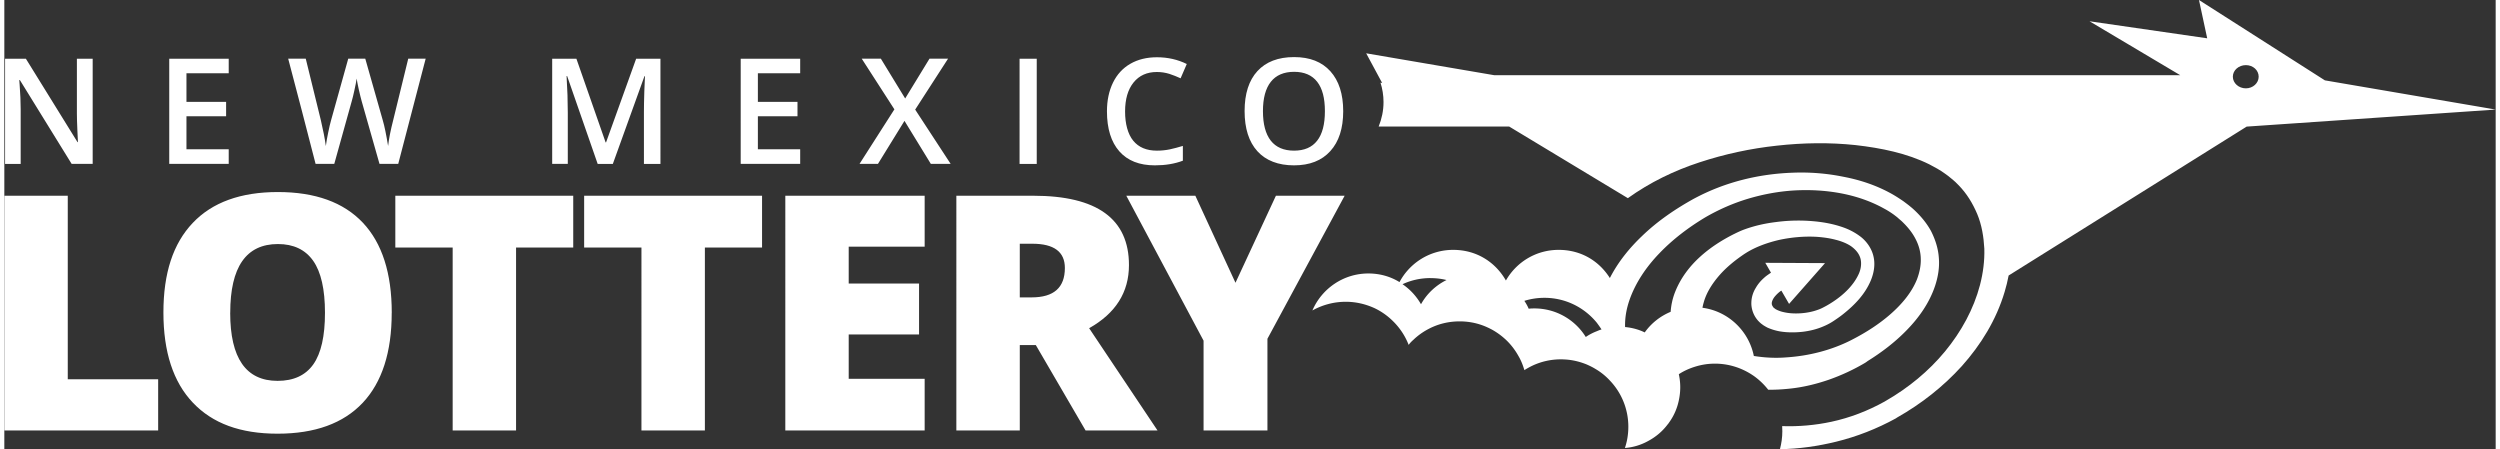
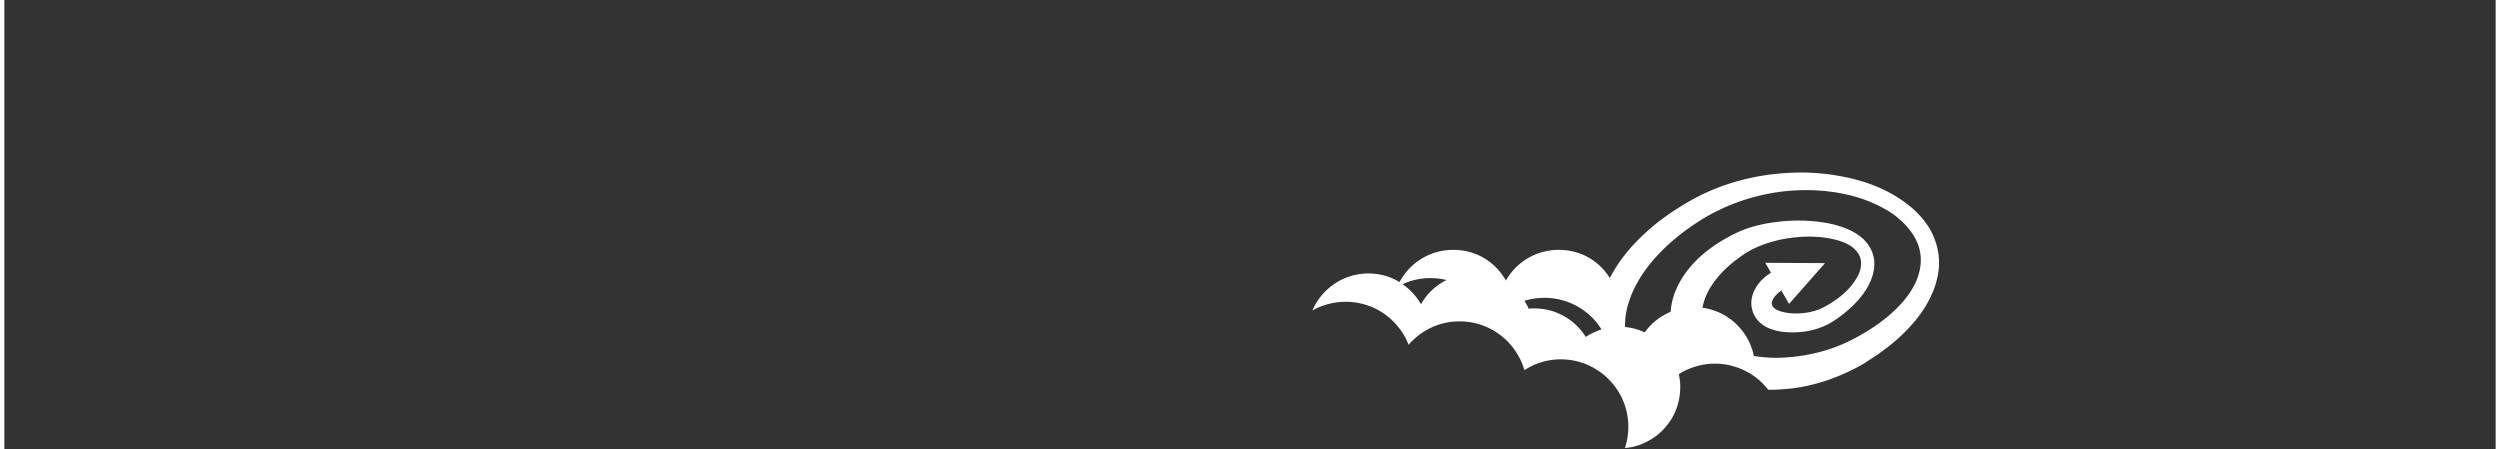
<svg xmlns="http://www.w3.org/2000/svg" id="Layer_1" width="7.96in" height="1.43in" viewBox="0 0 573.02 103.3">
  <rect x="0" y="0" width="573.02" height="103.3" fill="#333333" stroke="none" />
  <defs>
    <style>.cls-1{fill:#fff}</style>
  </defs>
  <path class="cls-1" d="M367.36 75.77c-.33-.52-.7-1.02-1.05-1.5-2.87-3.53-7.2-5.77-12.08-5.77-1.61 0-3.14.24-4.62.7.39.57.74 1.19 1 1.81.44-.06.89-.07 1.31-.07 5 0 9.38 2.63 11.82 6.57.78-.54 1.63-.98 2.54-1.33.35-.15.71-.3 1.09-.41zm35.01 6.1c2.41.39 4.94.54 7.51.33 5.12-.33 10.34-1.63 14.99-4.01.04-.02.09-.06.13-.07 3.17-1.63 6.18-3.55 8.81-5.85 2.61-2.28 4.89-4.98 6.11-8.03.57-1.52.92-3.11.87-4.7-.02-1.55-.44-3.13-1.19-4.55-.72-1.44-1.8-2.76-3.02-3.94-.2-.22-.68-.59-1-.89-.33-.3-.65-.52-.98-.78-.7-.5-1.44-.98-2.22-1.39-6.14-3.44-13.6-4.59-20.78-4.18-3.59.22-7.16.89-10.6 1.92-3.44 1.04-6.74 2.5-9.79 4.27-3.88 2.33-7.49 5.07-10.55 8.27-3.07 3.18-5.53 6.86-6.88 10.77-.7 2.02-1.06 4.12-1 6.18 1.59.15 3.13.56 4.52 1.24 1.48-2.09 3.55-3.74 5.96-4.74.11-1.59.46-3.13 1.02-4.55 1.31-3.31 3.42-6 5.79-8.14 2.35-2.13 4.98-3.79 7.68-5.16.04-.02.07-.04.11-.05.82-.41 1.61-.78 2.42-1.07 2.41-.87 4.83-1.39 7.24-1.68 3.24-.43 6.53-.45 9.77-.06 1.63.2 3.26.52 4.85 1.02 1.63.5 3.13 1.17 4.7 2.33 1.37 1.02 2.64 2.68 3.07 4.61.46 1.92.07 3.87-.59 5.49-1.37 3.29-3.81 5.74-6.38 7.79-.65.52-1.31.98-2.03 1.46-.59.41-1.45.91-2.28 1.26-1.65.74-3.35 1.15-5.05 1.35-1.72.18-3.46.2-5.27-.11-.91-.17-1.82-.43-2.81-.87-.28-.15-.56-.31-.84-.48-.22-.15-.33-.24-.5-.37l-.07-.04-.19-.17-.17-.15-.31-.31c-.18-.2-.39-.46-.55-.7-.7-1.02-1.11-2.37-1.04-3.63.04-1.26.46-2.39 1.02-3.29.53-.93 1.2-1.68 1.94-2.33.46-.43 1.06-.81 1.55-1.15l-1.31-2.27 13.74.07-8.27 9.38-1.77-3.05c-.3.17-.5.35-.78.59-.41.39-.8.8-1.04 1.2-.5.87-.48 1.37-.16 1.85.05.04.05.13.13.18l.05.08.04.05h.02l.44.33c.06.02.11.04.17.09.41.2.98.43 1.59.56 1.24.3 2.61.37 3.98.28 1.35-.09 2.72-.35 3.94-.8.61-.2 1.11-.46 1.83-.85.61-.33 1.24-.72 1.85-1.13 2.37-1.59 4.5-3.66 5.65-6.09.57-1.16.76-2.44.52-3.57-.26-1.11-.96-2.05-2.07-2.89-.93-.68-2.31-1.24-3.64-1.57-1.37-.37-2.83-.57-4.28-.68-2.91-.18-5.88.09-8.74.7-2.7.63-5.32 1.57-7.55 2.94 0 .02-.02.02-.02.02l-.28.17c-2.22 1.48-4.29 3.15-5.94 5.05-1.66 1.91-2.96 4.01-3.55 6.12-.13.44-.24.87-.31 1.31 5.9.78 10.64 5.29 11.81 11.07zm-74.36-17.91c-2.29 0-4.48.5-6.42 1.41 1.74 1.19 3.2 2.76 4.25 4.61 1.33-2.41 3.41-4.35 5.87-5.57-1.2-.3-2.42-.44-3.7-.44zm-7.14.97c2.35-4.44 6.99-7.46 12.38-7.46s9.71 2.83 12.12 7.05c2.4-4.22 6.92-7.05 12.12-7.05s9.31 2.57 11.79 6.48c1.89-3.7 4.5-6.9 7.4-9.66 3.62-3.5 7.77-6.29 12.06-8.66l.09-.04c7.01-3.74 14.8-5.61 22.59-5.87 3.92-.15 7.85.17 11.69.96 3.87.74 7.66 2.02 11.16 4 .87.5 1.7 1.04 2.56 1.63.41.31.87.65 1.24.94.39.33.68.54 1.15.98 1.5 1.39 2.89 3.02 3.91 4.88.98 1.91 1.68 4.03 1.82 6.24.18 2.18-.19 4.35-.86 6.38-1.35 4.05-3.83 7.47-6.66 10.34-2.66 2.72-5.68 5-8.85 6.97-.15.11-.26.2-.39.28l-.16.11a46.96 46.96 0 01-8.42 3.92c-2.92 1-5.95 1.74-9.08 2.05-1.59.17-3.22.26-4.83.24-.91-1.17-2-2.22-3.2-3.09-2.55-1.81-5.68-2.91-9.04-2.91-1.59 0-3.09.24-4.55.69-1.33.41-2.61.98-3.77 1.74a13.76 13.76 0 01.11 5.44c-.35 2.13-1.18 4.09-2.42 5.77-.07.13-.19.26-.3.39-1.17 1.55-2.67 2.81-4.4 3.74a13.04 13.04 0 01-5.39 1.63c.52-1.53.79-3.18.79-4.88 0-4.09-1.59-7.83-4.2-10.58-.98-1.07-2.15-2.02-3.4-2.74-.63-.39-1.32-.72-2-1.02-1.5-.61-3.13-1.02-4.83-1.13-.36-.02-.7-.04-1.07-.04-2.31 0-4.48.5-6.44 1.4-.68.32-1.35.69-1.98 1.09-.02-.15-.07-.26-.11-.39-.32-1.02-.72-1.98-1.26-2.89-.74-1.33-1.68-2.57-2.79-3.63-.09-.07-.16-.17-.26-.24-.59-.54-1.24-1.05-1.92-1.5-.53-.35-1.09-.69-1.68-.96-.05-.06-.17-.09-.26-.13-2-.96-4.22-1.48-6.6-1.48-2.54 0-4.94.59-7.07 1.7-1.3.67-2.52 1.53-3.57 2.54-.41.35-.78.74-1.09 1.17-.78-2.02-1.98-3.83-3.47-5.33a15.413 15.413 0 00-4.39-3.13c-2.02-.92-4.25-1.46-6.6-1.46-2.79 0-5.42.74-7.68 2 2.14-4.99 7.1-8.51 12.88-8.51 2.63 0 5.09.7 7.18 2z" />
-   <path class="cls-1" d="M533.72 18.47L504.78 0l1.89 8.81-27.07-3.92 20.86 12.4H342.65l-29.42-5.03 3.68 6.83-.39-.09c.45 1.42.7 2.92.7 4.47 0 1.99-.41 3.88-1.12 5.64h30.03l27.29 16.47c5.07-3.63 10.64-6.33 16.45-8.23 5.83-1.92 11.81-3.2 17.84-3.85 6.03-.67 12.12-.76 18.06-.13 5.94.67 11.86 1.89 16.97 4.42 1.24.63 2.52 1.35 3.57 2.11.48.35 1 .7 1.63 1.26l.44.37.2.19h.04v.02l.07.06.02.02.72.72c1.91 1.92 3.31 4.24 4.35 6.7 1.04 2.5 1.48 5.22 1.63 7.96.08 2.78-.28 5.59-1 8.36-1.44 5.51-4.31 10.75-8.05 15.28-3.74 4.53-8.4 8.36-13.58 11.34l-.04.02c-.08.06-.17.09-.24.15-.02 0-.02.02-.04.02-3.83 2.13-7.94 3.72-12.23 4.64-3.72.8-7.53 1.13-11.32 1 .02.39.04.78.04 1.18 0 1.43-.2 2.81-.55 4.13 4.37-.07 8.69-.69 12.91-1.72 4.79-1.17 9.44-3 13.77-5.38.09-.04.18-.11.27-.19.02 0 .04-.02.04-.02 5.49-3.11 10.56-7.07 14.86-11.82 4.35-4.87 7.9-10.58 9.83-17.06.37-1.22.68-2.5.92-3.76l54.75-34.25 57.28-3.92-39.3-6.72zm-18.15 1.85c-1.65 0-3-1.2-3-2.68s1.35-2.66 3-2.66 2.94 1.18 2.94 2.66-1.33 2.68-2.94 2.68zM0 99.01V45.02h14.59v42.21h20.79v11.78H0zm89.1-27.07c0 9.08-2.23 15.99-6.68 20.72-4.46 4.72-10.98 7.09-19.57 7.09s-14.96-2.37-19.48-7.13c-4.52-4.75-6.78-11.67-6.78-20.75s2.24-15.85 6.74-20.59c4.49-4.74 11.02-7.11 19.59-7.11s15.1 2.35 19.54 7.05c4.43 4.7 6.65 11.61 6.65 20.72zm-37.15 0c0 10.44 3.63 15.66 10.9 15.66 3.69 0 6.43-1.27 8.22-3.8 1.79-2.54 2.68-6.49 2.68-11.86s-.9-9.37-2.71-11.95c-1.81-2.57-4.51-3.86-8.11-3.86-7.31 0-10.97 5.27-10.97 15.81zm65.76 27.07h-14.59V56.94H89.93V45.02h40.92v11.92H117.7v42.07zm43.42 0h-14.59V56.94h-13.18V45.02h40.92v11.92h-13.15v42.07zm50.55 0h-32.05V45.02h32.05v11.71h-17.47v8.49h16.18v11.71h-16.18v10.19h17.47v11.89zm21.88-19.65v19.65h-14.59V45.02h17.69c14.67 0 22.01 5.32 22.01 15.95 0 6.26-3.06 11.09-9.16 14.52l15.73 23.52h-16.55l-11.45-19.65h-3.69zm0-10.96h2.73c5.1 0 7.64-2.25 7.64-6.76 0-3.72-2.5-5.58-7.49-5.58h-2.88v12.33zm49.61-3.36l9.3-20.02h15.81l-17.76 32.9v21.09h-14.69V78.36l-17.77-33.34h15.88l9.23 20.02zM20.32 37.69h-4.84L3.58 18.42h-.14l.08 1.08c.16 2.05.24 3.93.24 5.63V37.7H.17V13.51h4.79l11.87 19.18h.1c-.02-.25-.07-1.18-.13-2.78-.07-1.59-.11-2.83-.11-3.72V13.51h3.63V37.7zm31.29 0H37.93V13.51h13.68v3.34h-9.72v6.58h9.12v3.31h-9.12v7.59h9.72v3.36zm38.98 0h-4.3l-4.1-14.42c-.18-.63-.4-1.54-.67-2.72-.26-1.19-.42-2.02-.48-2.48-.1.7-.28 1.61-.53 2.74-.25 1.13-.45 1.96-.62 2.52l-4 14.36h-4.3l-3.13-12.11-3.17-12.08h4.04l3.46 14.1c.53 2.27.93 4.26 1.16 5.99.12-.94.3-1.99.55-3.15.23-1.16.46-2.09.66-2.81L79.1 13.5h3.92l4.03 14.19c.39 1.31.79 3.28 1.22 5.89.17-1.58.56-3.58 1.19-6.02L92.9 13.5h4.01L90.6 37.69zm45.88 0l-7.02-20.2h-.13c.19 3 .28 5.82.28 8.44v11.76h-3.59V13.51h5.57l6.72 19.24h.1l6.92-19.24h5.59V37.7h-3.8V25.74c0-1.2.03-2.77.09-4.7.06-1.93.11-3.09.15-3.51h-.12l-7.27 20.17h-3.49zm46.58 0h-13.68V13.51h13.68v3.34h-9.73v6.58h9.11v3.31h-9.11v7.59h9.73v3.36zm34.61 0h-4.56l-6.06-9.89-6.1 9.89h-4.24l8.02-12.54-7.51-11.65h4.4l5.59 9.15 5.59-9.15h4.27l-7.56 11.71 8.15 12.47zm15.85 0V13.51h3.95V37.7h-3.95zm31.58-21.13c-2.27 0-4.06.8-5.36 2.41-1.3 1.61-1.95 3.84-1.95 6.67s.63 5.21 1.88 6.73c1.25 1.52 3.06 2.28 5.43 2.28 1.03 0 2.03-.1 2.99-.3.95-.21 1.95-.47 2.99-.79v3.4c-1.89.72-4.04 1.07-6.45 1.07-3.54 0-6.26-1.07-8.16-3.22-1.89-2.14-2.85-5.21-2.85-9.21 0-2.51.47-4.71 1.39-6.6.92-1.88 2.25-3.33 3.99-4.33 1.75-1.01 3.79-1.5 6.13-1.5 2.48 0 4.76.52 6.85 1.55l-1.42 3.29c-.81-.38-1.68-.72-2.58-1.02-.91-.28-1.87-.43-2.88-.43zm42.86 9.01c0 3.94-.98 7-2.96 9.18-1.97 2.19-4.76 3.28-8.36 3.28s-6.46-1.09-8.42-3.25-2.94-5.25-2.94-9.24.99-7.06 2.95-9.19c1.97-2.14 4.78-3.22 8.43-3.22s6.38 1.09 8.35 3.26c1.96 2.18 2.95 5.24 2.95 9.18zm-18.46 0c0 2.98.6 5.24 1.8 6.78 1.2 1.53 2.99 2.3 5.35 2.3s4.12-.76 5.31-2.28c1.2-1.52 1.79-3.79 1.79-6.8s-.58-5.22-1.77-6.75c-1.19-1.53-2.96-2.3-5.31-2.3s-4.16.77-5.36 2.3c-1.21 1.53-1.81 3.78-1.81 6.75z" />
</svg>